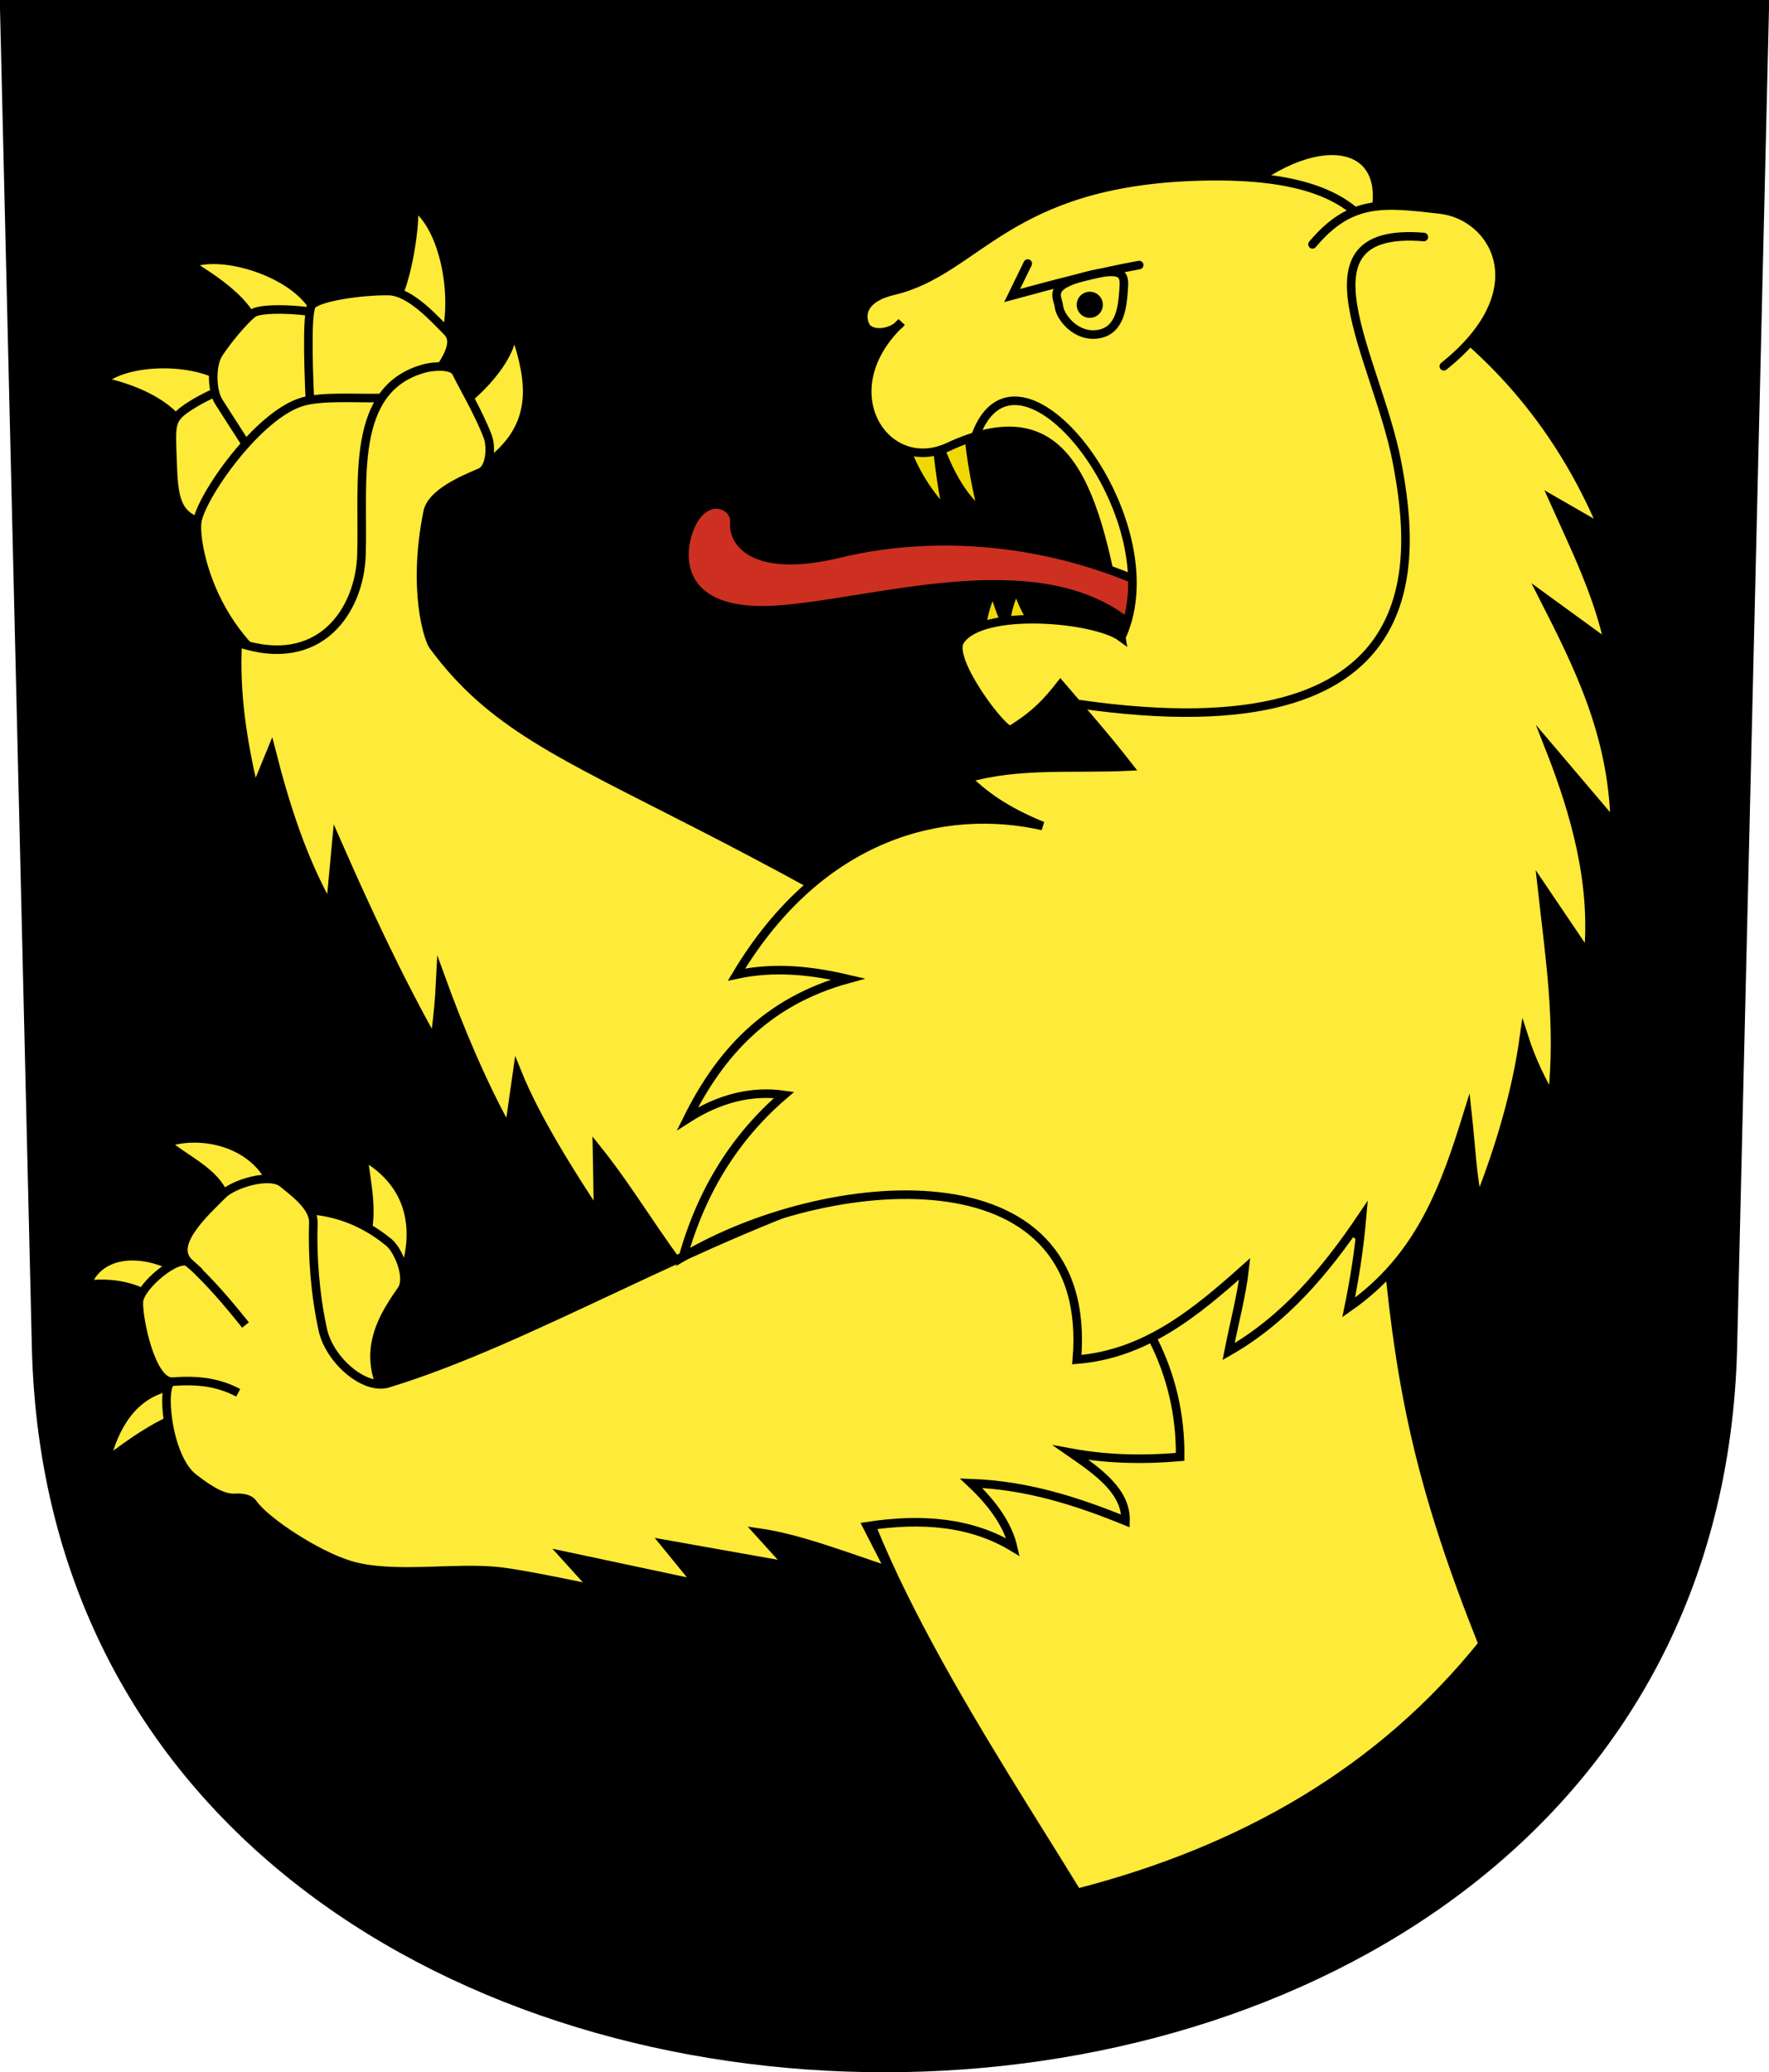
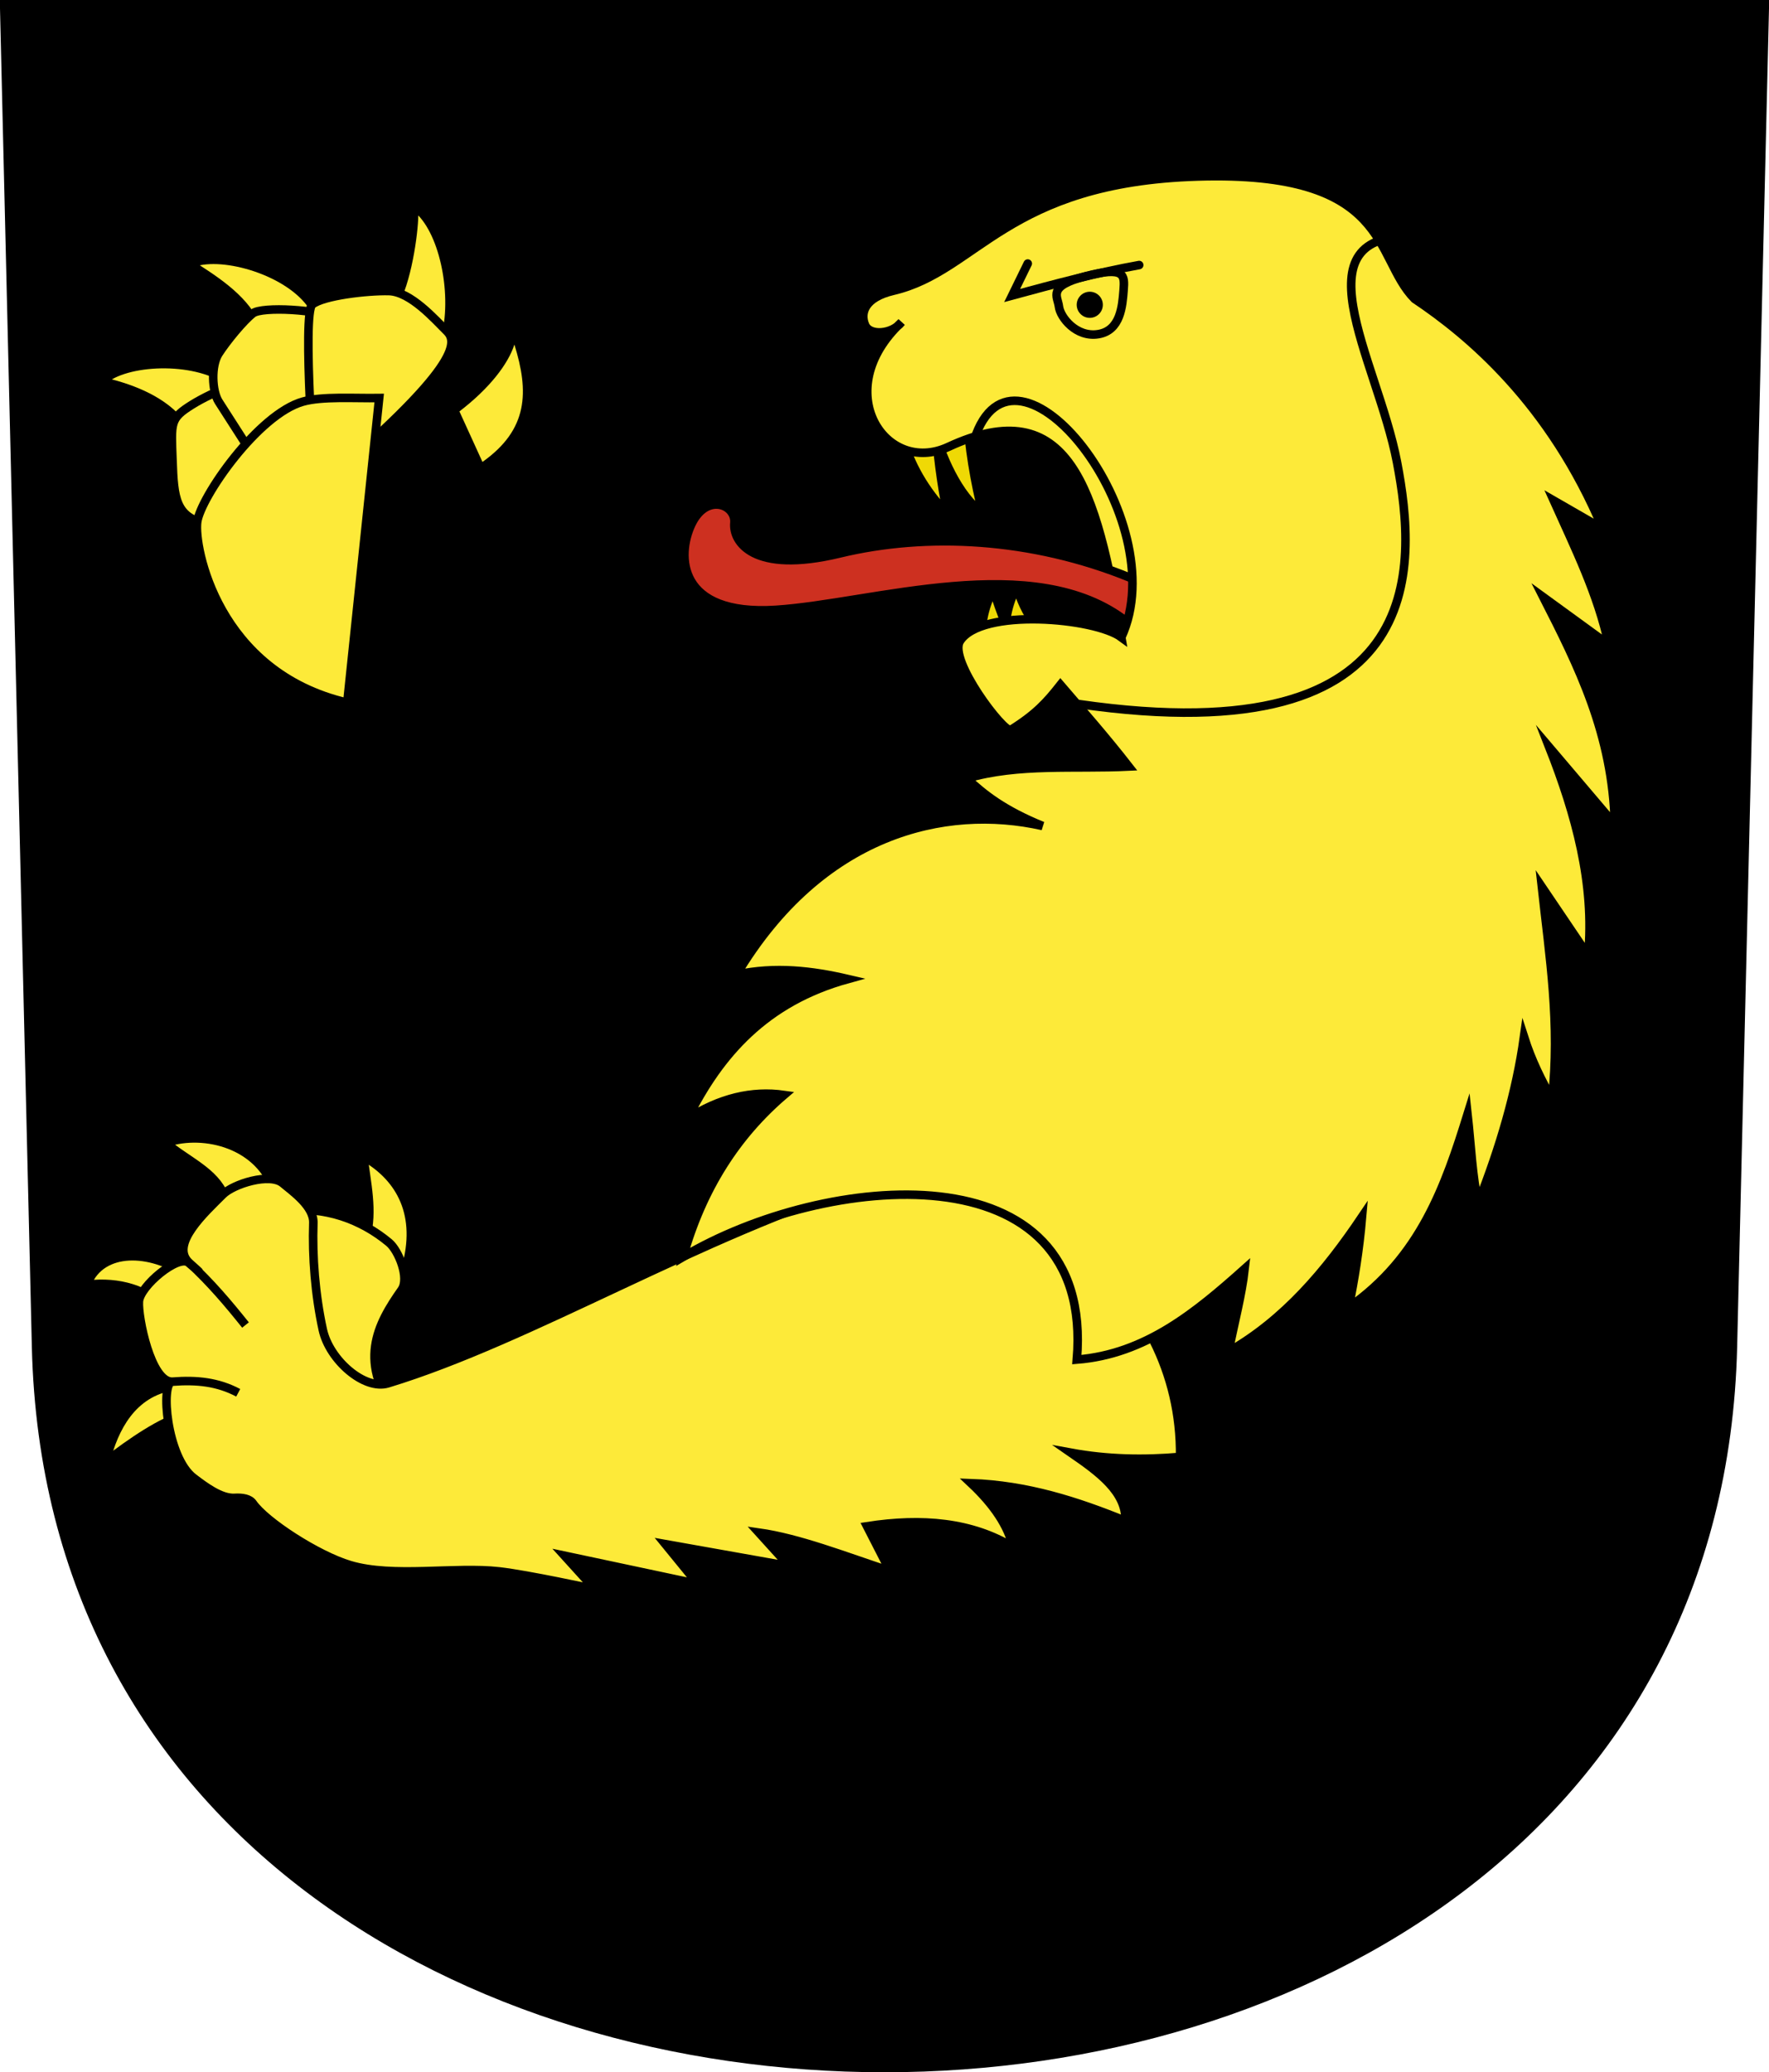
<svg xmlns="http://www.w3.org/2000/svg" version="1.0" width="206.836" height="242.277" id="svg2780">
  <defs id="defs2782" />
  <g transform="translate(-25.757,-809.031)" id="layer1">
    <path d="M 26.757,810.031 L 30.481,966.491 C 33.141,1078.247 225.209,1078.247 227.869,966.491 L 231.593,810.031 L 26.757,810.031 z" id="path6390" style="fill:#000000;fill-opacity:1;fill-rule:evenodd;stroke:#000000;stroke-width:2;stroke-linecap:butt;stroke-miterlimit:4;stroke-dashoffset:0;stroke-opacity:1" />
    <path d="M 72.351,958.327 C 74.571,952.064 72.676,947.769 68.877,945.21 C 69.338,948.528 69.977,951.798 68.616,955.113 L 72.351,958.327 z" id="path3304" style="opacity:1;fill:#fdea39;fill-opacity:1;fill-rule:evenodd;stroke:none;stroke-width:1px;stroke-linecap:butt;stroke-linejoin:miter;marker:none;marker-start:none;marker-mid:none;marker-end:none;stroke-miterlimit:4;stroke-dasharray:none;stroke-dashoffset:0;stroke-opacity:1;visibility:visible;display:inline;overflow:visible;enable-background:accumulate" />
    <path d="M 47.825,858.893 C 45.78,855.868 42.285,854.296 38.835,853.384 C 42.267,851.439 50.084,851.523 53.186,854.845 L 47.825,858.893 z" id="path3290" style="opacity:1;fill:#fdea39;fill-opacity:1;fill-rule:evenodd;stroke:none;stroke-width:1px;stroke-linecap:butt;stroke-linejoin:miter;marker:none;marker-start:none;marker-mid:none;marker-end:none;stroke-miterlimit:4;stroke-dasharray:none;stroke-dashoffset:0;stroke-opacity:1;visibility:visible;display:inline;overflow:visible;enable-background:accumulate" />
    <path d="M 72.177,844.921 C 73.83,842.27 74.645,836.343 74.664,834.22 C 77.397,837.065 78.702,844.285 77.166,849.075 L 72.177,844.921 z" id="path3286" style="opacity:1;fill:#fdea39;fill-opacity:1;fill-rule:evenodd;stroke:none;stroke-width:1px;stroke-linecap:butt;stroke-linejoin:miter;marker:none;marker-start:none;marker-mid:none;marker-end:none;stroke-miterlimit:4;stroke-dasharray:none;stroke-dashoffset:0;stroke-opacity:1;visibility:visible;display:inline;overflow:visible;enable-background:accumulate" />
    <path d="M 49.854,870.247 C 46.298,869.479 46.079,867.281 45.927,862.856 C 45.772,858.418 45.592,857.983 48.203,856.349 C 50.814,854.715 55.239,853.135 55.239,853.135 C 60.345,863.951 51.649,864.543 49.854,870.247 z" id="path3282" style="opacity:1;fill:#fdea39;fill-opacity:1;fill-rule:evenodd;stroke:#000000;stroke-width:1px;stroke-linecap:butt;stroke-linejoin:miter;marker:none;marker-start:none;marker-mid:none;marker-end:none;stroke-miterlimit:4;stroke-dasharray:none;stroke-dashoffset:0;stroke-opacity:1;visibility:visible;display:inline;overflow:visible;enable-background:accumulate" />
    <path d="M 56.492,847.866 C 55.48,844.357 52.12,841.981 49.12,840.049 C 52.984,839.258 60.394,841.749 62.321,845.866 L 56.492,847.866 z" id="path3288" style="opacity:1;fill:#fdea39;fill-opacity:1;fill-rule:evenodd;stroke:none;stroke-width:1px;stroke-linecap:butt;stroke-linejoin:miter;marker:none;marker-start:none;marker-mid:none;marker-end:none;stroke-miterlimit:4;stroke-dasharray:none;stroke-dashoffset:0;stroke-opacity:1;visibility:visible;display:inline;overflow:visible;enable-background:accumulate" />
    <path d="M 57.237,865.209 C 57.237,865.209 52.078,857.17 51.33,856.001 C 50.543,854.771 50.403,851.788 51.33,850.355 C 52.282,848.884 54.214,846.536 55.326,845.665 C 56.385,844.835 63.156,845.214 65.055,846.273 C 66.915,847.311 57.237,865.209 57.237,865.209 z" id="path3280" style="opacity:1;fill:#fdea39;fill-opacity:1;fill-rule:evenodd;stroke:#000000;stroke-width:1px;stroke-linecap:butt;stroke-linejoin:miter;marker:none;marker-start:none;marker-mid:none;marker-end:none;stroke-miterlimit:4;stroke-dasharray:none;stroke-dashoffset:0;stroke-opacity:1;visibility:visible;display:inline;overflow:visible;enable-background:accumulate" />
    <path d="M 62.622,866.338 C 62.622,866.338 61.053,845.598 62.275,844.622 C 63.549,843.605 68.654,842.997 71.222,843.059 C 73.78,843.12 76.672,846.45 77.997,847.749 C 79.323,849.049 79.546,852.042 62.622,866.338 z" id="path3278" style="opacity:1;fill:#fdea39;fill-opacity:1;fill-rule:evenodd;stroke:#000000;stroke-width:1px;stroke-linecap:butt;stroke-linejoin:miter;marker:none;marker-start:none;marker-mid:none;marker-end:none;stroke-miterlimit:4;stroke-dasharray:none;stroke-dashoffset:0;stroke-opacity:1;visibility:visible;display:inline;overflow:visible;enable-background:accumulate" />
    <path d="M 70.093,855.567 C 67.095,855.612 63.462,855.349 61.188,855.982 C 55.937,857.442 49.197,867.182 48.811,870.073 C 48.425,872.964 51.158,887.644 66.358,891.181 L 70.093,855.567 z" id="path3276" style="opacity:1;fill:#fdea39;fill-opacity:1;fill-rule:evenodd;stroke:#000000;stroke-width:1px;stroke-linecap:butt;stroke-linejoin:miter;marker:none;marker-start:none;marker-mid:none;marker-end:none;stroke-miterlimit:4;stroke-dasharray:none;stroke-dashoffset:0;stroke-opacity:1;visibility:visible;display:inline;overflow:visible;enable-background:accumulate" />
    <path d="M 79.474,857.131 C 82.992,854.435 85.163,851.603 85.902,849.313 C 87.622,854.841 87.53,859.243 82.167,863.037 L 79.474,857.131 z" id="path3284" style="opacity:1;fill:#fdea39;fill-opacity:1;fill-rule:evenodd;stroke:none;stroke-width:1px;stroke-linecap:butt;stroke-linejoin:miter;marker:none;marker-start:none;marker-mid:none;marker-end:none;stroke-miterlimit:4;stroke-dasharray:none;stroke-dashoffset:0;stroke-opacity:1;visibility:visible;display:inline;overflow:visible;enable-background:accumulate" />
    <path d="M 136.469,869.049 C 133.985,866.461 132.056,863.27 131.187,859.713 C 132.036,858.416 133.865,858.084 135.24,858.607 C 135.232,861.879 135.835,865.456 136.469,869.049 z" id="path2480" style="opacity:1;fill:#efd905;fill-opacity:1;fill-rule:evenodd;stroke:#000000;stroke-width:1px;stroke-linecap:butt;stroke-linejoin:miter;marker:none;marker-start:none;marker-mid:none;marker-end:none;stroke-miterlimit:4;stroke-dasharray:none;stroke-dashoffset:0;stroke-opacity:1;visibility:visible;display:inline;overflow:visible;enable-background:accumulate" />
-     <path d="M 123.447,971.623 C 124.813,989.071 141.767,1014.101 151.701,1030.343 C 171.12,1025.351 187.231,1016.045 199.118,1001.229 C 191.951,983.279 189.57,971.894 188.063,956.022 C 108.363,898.129 89.927,902.923 76.399,884.527 C 75.837,883.763 73.927,878.012 75.757,868.892 C 76.206,866.658 79.927,865.112 81.927,864.258 C 83.085,863.763 83.23,861.26 82.787,860.081 C 81.78,857.406 79.9,854.226 79.101,852.588 C 78.644,851.651 76.423,851.826 75.416,852.096 C 66.58,854.466 68.28,865.302 68.024,873.861 C 67.828,880.415 63.153,887.434 53.55,884.159 C 53.232,890.055 54.116,895.706 55.516,901.602 L 57.481,896.812 C 59.115,903.217 61.101,909.482 64.36,915.238 C 64.606,912.617 64.852,909.997 65.097,907.376 C 68.453,915.033 72.229,923.182 76.522,930.839 C 76.963,928.104 77.141,925.633 77.259,923.223 C 79.414,929.165 82.115,935.663 85.243,941.281 L 86.226,934.402 C 88.427,939.869 92.51,946.291 95.685,951.108 C 95.644,948.117 95.603,945.384 95.562,943.369 C 103.558,953.337 107.665,964.95 123.447,971.623 z" id="path3274" style="opacity:1;fill:#fdea39;fill-opacity:1;fill-rule:evenodd;stroke:#000000;stroke-width:1;stroke-linecap:butt;stroke-linejoin:miter;marker:none;marker-start:none;marker-mid:none;marker-end:none;stroke-miterlimit:8;stroke-dasharray:none;stroke-dashoffset:0;stroke-opacity:1;visibility:visible;display:inline;overflow:visible;enable-background:accumulate" />
-     <path d="M 171.602,830.844 C 181.026,823.494 189.856,826.065 185.729,836.741" id="path3312" style="opacity:1;fill:#fdea39;fill-opacity:1;fill-rule:evenodd;stroke:#000000;stroke-width:1px;stroke-linecap:butt;stroke-linejoin:miter;marker:none;marker-start:none;marker-mid:none;marker-end:none;stroke-miterlimit:4;stroke-dasharray:none;stroke-dashoffset:0;stroke-opacity:1;visibility:visible;display:inline;overflow:visible;enable-background:accumulate" />
    <path d="M 140.645,869.049 C 137.793,866.952 135.741,862.287 134.872,858.73 C 135.721,857.458 137.919,857.167 138.926,857.624 C 138.917,860.896 139.766,865.579 140.645,869.049 z" id="path2482" style="opacity:1;fill:#efd905;fill-opacity:1;fill-rule:evenodd;stroke:#000000;stroke-width:1px;stroke-linecap:butt;stroke-linejoin:miter;marker:none;marker-start:none;marker-mid:none;marker-end:none;stroke-miterlimit:4;stroke-dasharray:none;stroke-dashoffset:0;stroke-opacity:1;visibility:visible;display:inline;overflow:visible;enable-background:accumulate" />
    <path d="M 143.657,883.96 C 142.837,881.717 144,878.927 144.605,877.634 C 145.026,878.871 145.689,880.784 146.933,882.116 C 147.611,885.508 145.439,886.081 143.657,883.96 z" id="path2488" style="opacity:1;fill:#efd905;fill-opacity:1;fill-rule:evenodd;stroke:#000000;stroke-width:1px;stroke-linecap:butt;stroke-linejoin:miter;marker:none;marker-start:none;marker-mid:none;marker-end:none;stroke-miterlimit:4;stroke-dasharray:none;stroke-dashoffset:0;stroke-opacity:1;visibility:visible;display:inline;overflow:visible;enable-background:accumulate" />
-     <path d="M 140.876,884.544 C 140.029,882.2 141.23,879.285 141.855,877.934 C 142.876,880.834 143.444,882.947 146.019,886.98 C 143.945,886.871 142.327,885.871 140.876,884.544 z" id="path2486" style="opacity:1;fill:#efd905;fill-opacity:1;fill-rule:evenodd;stroke:#000000;stroke-width:1px;stroke-linecap:butt;stroke-linejoin:miter;marker:none;marker-start:none;marker-mid:none;marker-end:none;stroke-miterlimit:4;stroke-dasharray:none;stroke-dashoffset:0;stroke-opacity:1;visibility:visible;display:inline;overflow:visible;enable-background:accumulate" />
+     <path d="M 140.876,884.544 C 140.029,882.2 141.23,879.285 141.855,877.934 C 142.876,880.834 143.444,882.947 146.019,886.98 z" id="path2486" style="opacity:1;fill:#efd905;fill-opacity:1;fill-rule:evenodd;stroke:#000000;stroke-width:1px;stroke-linecap:butt;stroke-linejoin:miter;marker:none;marker-start:none;marker-mid:none;marker-end:none;stroke-miterlimit:4;stroke-dasharray:none;stroke-dashoffset:0;stroke-opacity:1;visibility:visible;display:inline;overflow:visible;enable-background:accumulate" />
    <path d="M 57.785,949.907 C 56.843,943.805 50.603,941.883 46.229,942.868 C 49.096,944.989 52.066,946.262 52.858,949.92 L 57.785,949.907 z" id="path3306" style="opacity:1;fill:#fdea39;fill-opacity:1;fill-rule:evenodd;stroke:none;stroke-width:1px;stroke-linecap:butt;stroke-linejoin:miter;marker:none;marker-start:none;marker-mid:none;marker-end:none;stroke-miterlimit:4;stroke-dasharray:none;stroke-dashoffset:0;stroke-opacity:1;visibility:visible;display:inline;overflow:visible;enable-background:accumulate" />
    <path d="M 47.889,958.899 C 44.094,955.891 38.693,955.35 36.737,958.66 C 40.287,958.419 43.851,959.598 45.63,962.147 L 47.889,958.899 z" id="path3308" style="opacity:1;fill:#fdea39;fill-opacity:1;fill-rule:evenodd;stroke:none;stroke-width:1px;stroke-linecap:butt;stroke-linejoin:miter;marker:none;marker-start:none;marker-mid:none;marker-end:none;stroke-miterlimit:4;stroke-dasharray:none;stroke-dashoffset:0;stroke-opacity:1;visibility:visible;display:inline;overflow:visible;enable-background:accumulate" />
    <path d="M 47.914,971.46 C 42.74,971.332 40.249,974.797 38.996,978.639 C 42.032,976.386 45.702,974.032 48.047,973.898 L 47.914,971.46 z" id="path3310" style="opacity:1;fill:#fdea39;fill-opacity:1;fill-rule:evenodd;stroke:none;stroke-width:1px;stroke-linecap:butt;stroke-linejoin:miter;marker:none;marker-start:none;marker-mid:none;marker-end:none;stroke-miterlimit:4;stroke-dasharray:none;stroke-dashoffset:0;stroke-opacity:1;visibility:visible;display:inline;overflow:visible;enable-background:accumulate" />
    <path d="M 72.591,974.94 C 67.319,968.401 69.927,963.797 72.713,959.83 C 73.668,958.472 72.37,955.241 71.239,954.302 C 68.046,951.65 63.777,949.977 58.832,950.617 C 58.482,960.292 53.367,971.479 72.591,974.94 z" id="path3302" style="opacity:1;fill:#fdea39;fill-opacity:1;fill-rule:evenodd;stroke:#000000;stroke-width:1px;stroke-linecap:butt;stroke-linejoin:miter;marker:none;marker-start:none;marker-mid:none;marker-end:none;stroke-miterlimit:4;stroke-dasharray:none;stroke-dashoffset:0;stroke-opacity:1;visibility:visible;display:inline;overflow:visible;enable-background:accumulate" />
    <path d="M 54.462,963.946 C 52.437,961.415 50.421,959.024 47.872,956.662 C 47.872,956.662 50.461,958.978 47.811,956.662 C 46.648,955.646 42.114,959.365 41.997,961.209 C 41.879,963.053 43.388,970.622 45.892,970.569 C 48.781,970.343 51.223,970.605 53.611,971.869 C 51.223,970.605 48.781,970.343 45.892,970.569 C 44.505,970.677 45.243,979.434 48.391,981.819 C 49.665,982.785 51.586,984.248 53.182,984.153 C 54.12,984.098 54.947,984.246 55.321,984.789 C 56.774,986.897 62.83,990.863 66.694,992.015 C 71.714,993.512 78.934,992.16 84.138,992.752 C 87.528,993.139 95.317,994.841 95.317,994.841 L 91.754,990.91 L 107.355,994.227 L 103.547,989.559 L 118.042,992.138 L 114.48,988.207 C 119.199,988.879 124.436,990.936 129.82,992.717 L 127.133,987.47 C 133.574,986.47 139.387,986.994 144.208,989.927 C 143.634,987.429 141.953,984.931 139.294,982.434 C 145.865,982.666 151.699,984.557 157.352,986.856 C 157.46,983.449 154.256,981.145 150.964,978.871 C 155.223,979.655 159.481,979.736 163.74,979.363 C 163.989,959.428 144.987,946.143 127.501,947.3 C 107.577,953.464 87.798,965.693 71.117,970.764 C 68.367,971.599 64.275,968.05 63.5,964.498 C 62.61,960.417 62.257,955.953 62.395,952.007 C 62.462,950.078 60.005,948.358 58.826,947.372 C 57.306,946.1 53.031,947.462 51.815,948.681 C 49.765,950.739 45.556,954.517 47.872,956.662 C 50.421,959.024 52.437,961.415 54.462,963.946" id="path3292" style="opacity:1;fill:#fdea39;fill-opacity:1;fill-rule:evenodd;stroke:#000000;stroke-width:1;stroke-linecap:butt;stroke-linejoin:miter;marker:none;marker-start:none;marker-mid:none;marker-end:none;stroke-miterlimit:8;stroke-dasharray:none;stroke-dashoffset:0;stroke-opacity:1;visibility:visible;display:inline;overflow:visible;enable-background:accumulate" />
    <path d="M 105.619,955.981 C 107.867,947.979 111.91,941.772 117.433,937.045 C 113.669,936.51 109.905,937.412 106.141,939.825 C 109.882,932.288 115.291,926.14 124.903,923.494 C 120.694,922.514 116.408,922.001 111.874,922.973 C 121.733,906.505 136.16,903.01 147.661,905.601 C 143.099,903.747 140.776,901.894 138.801,900.041 C 144.851,898.268 151.395,898.963 157.737,898.651 C 155.073,895.234 152.41,892.203 149.746,889.096 C 148.153,891.116 146.921,892.503 143.941,894.368 C 143.205,894.828 136.601,886.205 137.996,883.986 C 140.454,880.075 153.773,881.251 156.868,883.537 C 153.984,866.018 150.687,854.758 136.636,861.279 C 129.262,864.701 122.64,854.668 131.157,846.707 C 130.074,848.098 127.457,848.341 126.903,847.029 C 126.302,845.608 126.862,843.81 130.195,843.029 C 140.052,840.719 143.388,830.349 165.791,829.666 C 188.562,828.971 186.321,839.077 191.151,843.972 C 197.468,848.196 206.995,856.159 213.156,870.855 L 207.423,867.554 C 209.909,873.085 212.618,878.561 213.85,884.406 L 206.207,878.847 C 210.279,886.847 214.333,894.859 214.566,905.418 L 206.901,896.393 C 209.953,904.156 212.257,912.33 211.448,920.736 L 206.033,912.723 C 206.928,920.826 208.207,928.801 207.228,937.528 C 206.004,935.37 204.847,933.077 203.948,930.27 C 203.047,936.726 201.129,943.182 198.592,949.638 C 197.914,946.719 197.733,942.806 197.347,939.304 C 194.733,947.729 191.843,956.032 183.448,961.888 C 184.113,958.642 184.674,955.19 185.012,951.291 C 180.75,957.618 175.947,963.326 169.407,967.049 C 170.073,963.661 170.944,960.437 171.288,957.371 C 165.544,962.506 159.66,967.358 151.665,967.99 C 153.78,943 122.147,946.141 105.619,955.981 z" id="path2458" style="opacity:1;fill:#fdea39;fill-opacity:1;fill-rule:evenodd;stroke:#000000;stroke-width:1;stroke-linecap:butt;stroke-linejoin:miter;marker:none;marker-start:none;marker-mid:none;marker-end:none;stroke-miterlimit:8;stroke-dasharray:none;stroke-dashoffset:0;stroke-opacity:1;visibility:visible;display:inline;overflow:visible;enable-background:accumulate" />
-     <path d="M 179.218,837.601 C 183.716,832.225 187.655,832.788 194.15,833.526 C 200.524,834.252 205.7,842.964 194.573,851.851" id="path2490" style="opacity:1;fill:#fdea39;fill-opacity:1;fill-rule:evenodd;stroke:#000000;stroke-width:0.999;stroke-linecap:round;stroke-linejoin:miter;marker:none;marker-start:none;marker-mid:none;marker-end:none;stroke-miterlimit:4;stroke-dasharray:none;stroke-dashoffset:0;stroke-opacity:1;visibility:visible;display:inline;overflow:visible;enable-background:accumulate" />
    <path d="M 192.239,836.741 C 176.689,835.458 186.787,850.95 189.1,863.075 C 191.418,875.221 193.312,898.045 149.859,891.038" id="path2492" style="opacity:1;fill:none;fill-opacity:0.75;fill-rule:evenodd;stroke:#000000;stroke-width:0.999;stroke-linecap:round;stroke-linejoin:miter;marker:none;marker-start:none;marker-mid:none;marker-end:none;stroke-miterlimit:4;stroke-dasharray:none;stroke-dashoffset:0;stroke-opacity:1;visibility:visible;display:inline;overflow:visible;enable-background:accumulate" />
    <path d="M 145.924,839.845 L 144.1,843.58 C 149.051,842.235 154.002,840.909 158.953,840.019" id="path2494" style="opacity:1;fill:none;fill-opacity:0.75;fill-rule:evenodd;stroke:#000000;stroke-width:0.999;stroke-linecap:round;stroke-linejoin:miter;marker:none;marker-start:none;marker-mid:none;marker-end:none;stroke-miterlimit:4;stroke-dasharray:none;stroke-dashoffset:0;stroke-opacity:1;visibility:visible;display:inline;overflow:visible;enable-background:accumulate" />
    <path d="M 149.572,844.883 C 149.717,846.096 151.565,848.52 154.176,848.097 C 156.786,847.674 156.987,844.795 157.129,842.972 C 157.271,841.153 157.279,840.148 152.699,841.321 C 148.141,842.489 149.427,843.67 149.572,844.883 z" id="path4707" style="fill:none;fill-opacity:1;fill-rule:evenodd;stroke:#000000;stroke-width:1px;stroke-linecap:butt;stroke-linejoin:miter;stroke-opacity:1" />
    <path d="M 154.705,844.666 C 154.705,845.509 154.02,846.194 153.177,846.194 C 152.333,846.194 151.649,845.509 151.649,844.666 C 151.649,843.822 152.333,843.138 153.177,843.138 C 154.02,843.138 154.705,843.822 154.705,844.666 z" id="path2496" style="fill:#000000;fill-opacity:1;fill-rule:evenodd;stroke:none;stroke-width:1px;stroke-linecap:butt;stroke-linejoin:miter;stroke-opacity:1" />
    <path d="M 157.906,72.25 C 146.347,67.539 134.095,66.953 123.938,69.406 C 113.76,71.864 111.418,67.994 111.625,65.844 C 111.741,64.638 110.69,63.645 109.438,63.688 C 108.463,63.72 107.365,64.369 106.594,66 C 104.88,69.624 104.927,76.74 116.469,76 C 127.776,75.275 146.719,68.884 157.531,77.406" transform="translate(0,804.331)" id="path3272" style="opacity:1;fill:#cd3020;fill-opacity:1;fill-rule:evenodd;stroke:#000000;stroke-width:1px;stroke-linecap:butt;stroke-linejoin:miter;marker:none;marker-start:none;marker-mid:none;marker-end:none;stroke-miterlimit:4;stroke-dasharray:none;stroke-dashoffset:0;stroke-opacity:1;visibility:visible;display:inline;overflow:visible;enable-background:accumulate" />
    <path d="M 156.868,883.537 C 163.237,869.763 144.347,845.848 139.663,860.45" id="path2484" style="opacity:1;fill:none;fill-opacity:0.75;fill-rule:evenodd;stroke:#000000;stroke-width:1px;stroke-linecap:butt;stroke-linejoin:miter;marker:none;marker-start:none;marker-mid:none;marker-end:none;stroke-miterlimit:4;stroke-dasharray:none;stroke-dashoffset:0;stroke-opacity:1;visibility:visible;display:inline;overflow:visible;enable-background:accumulate" />
  </g>
</svg>